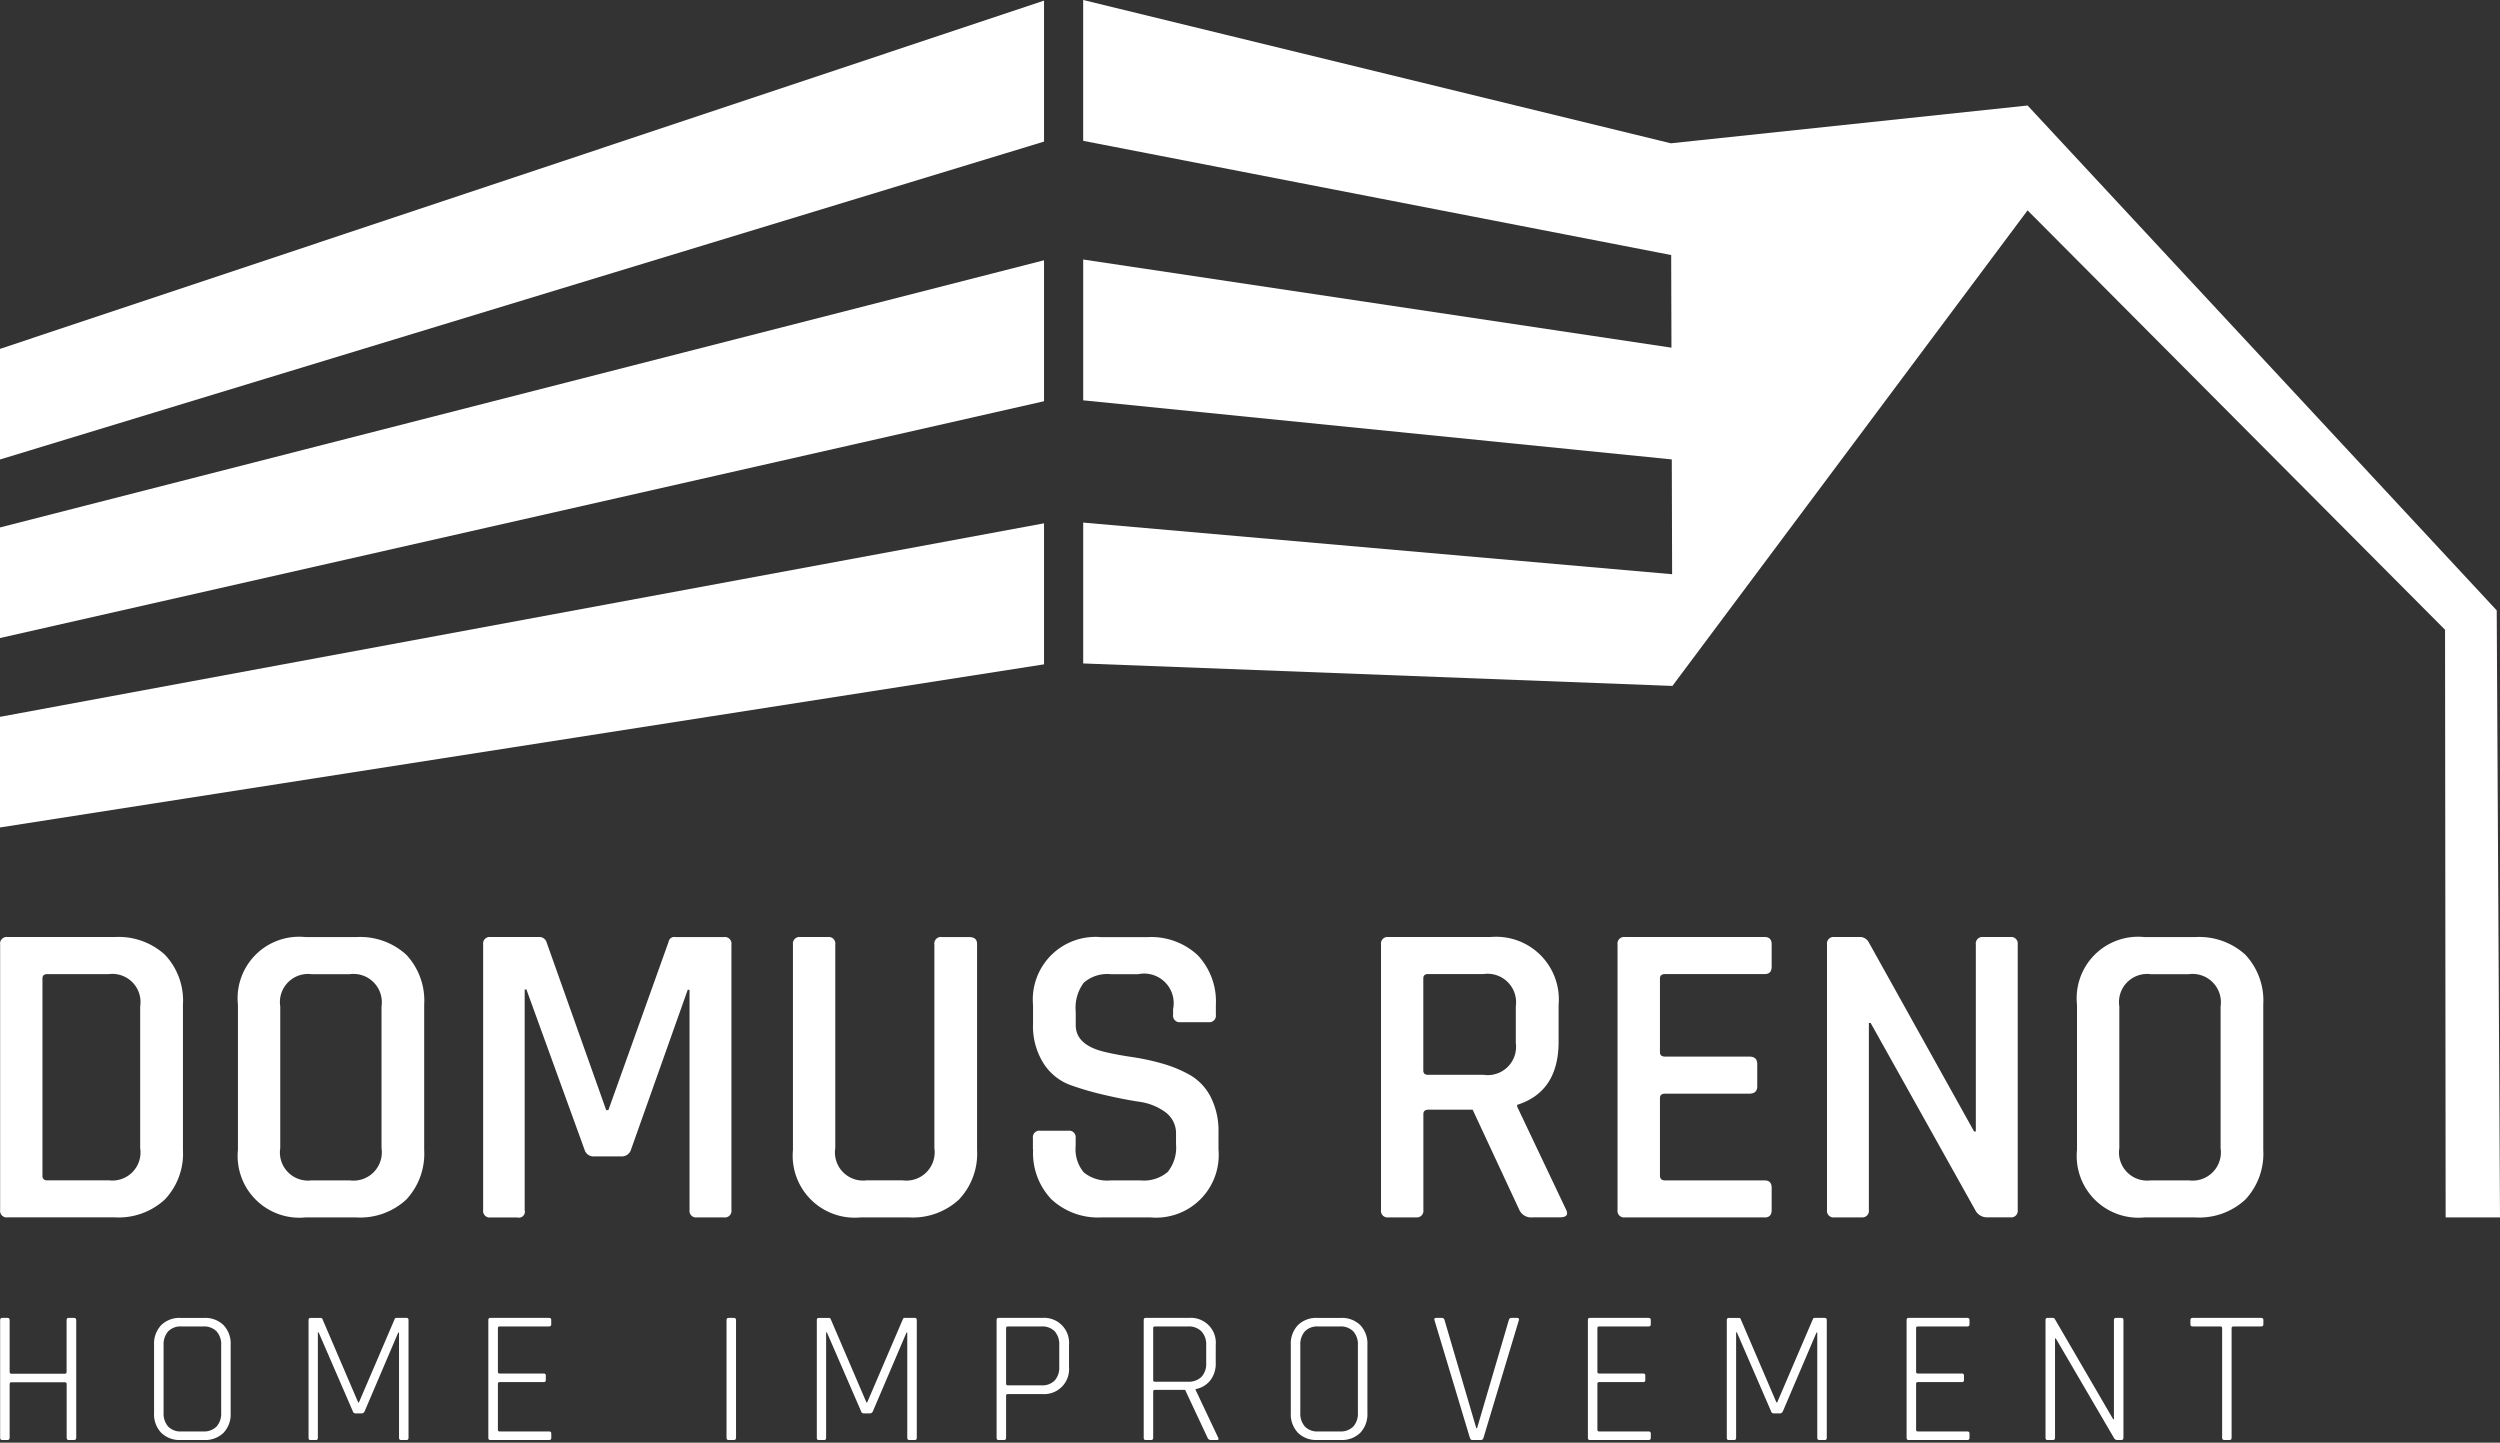
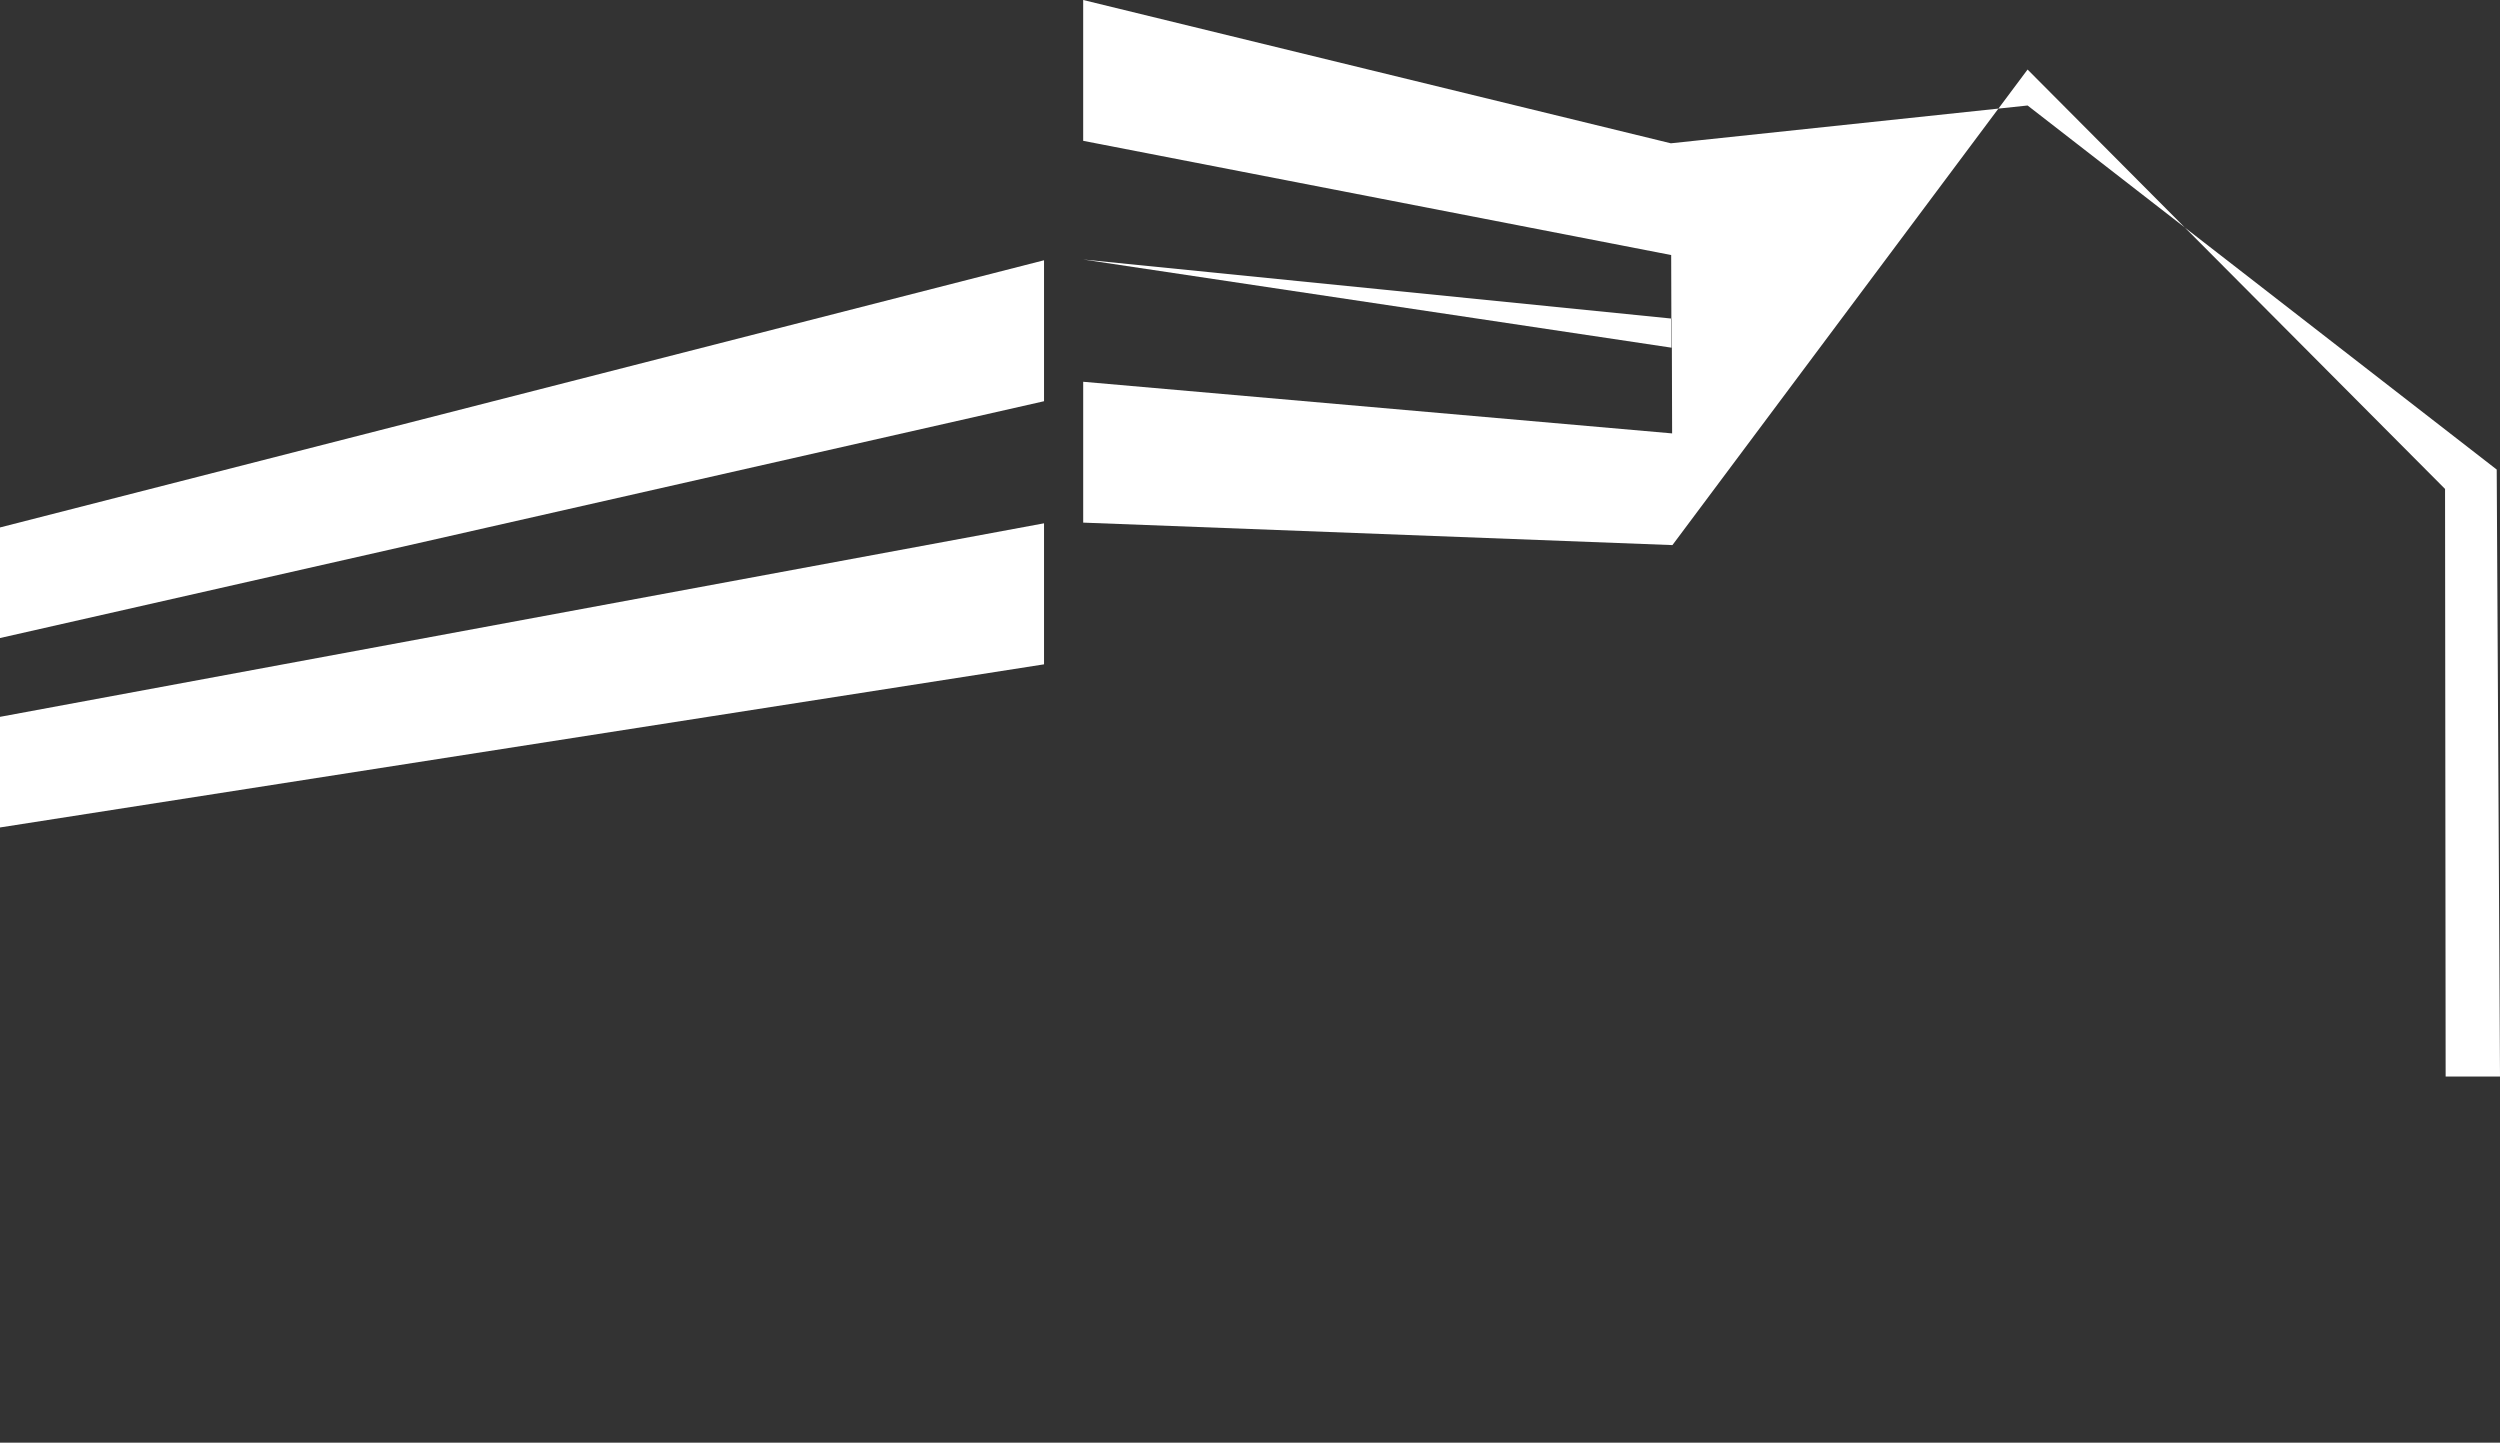
<svg xmlns="http://www.w3.org/2000/svg" id="Group_17" data-name="Group 17" width="164.622" height="95" viewBox="0 0 164.622 95">
  <rect x="0" y="0" width="164.622" height="95" fill="#333333" stroke="none" />
  <defs>
    <clipPath id="clip-path">
-       <rect id="Rectangle_1" data-name="Rectangle 1" width="163.752" height="94.472" fill="#fff" />
-     </clipPath>
+       </clipPath>
  </defs>
-   <path id="Path_1" data-name="Path 1" d="M0,23.058v7.284L68.748,9.408V.126Z" transform="translate(0 -0.085)" fill="#fff" />
  <path id="Path_2" data-name="Path 2" d="M0,69.647v7.282L68.748,61.335V52.053Z" transform="translate(0 -34.915)" fill="#fff" />
  <path id="Path_3" data-name="Path 3" d="M0,117.4v7.284l68.748-10.741v-9.287Z" transform="translate(0 -70.197)" fill="#fff" />
-   <path id="Path_4" data-name="Path 4" d="M216.636,0V9.273l38.719,7.521.018,6.1-38.736-5.806v9.273l38.758,3.891.022,7.56-38.78-3.4v9.275l38.8,1.48,23.386-31.315,27.49,27.617.039,38.694h3.58l-.217-39.97L278.824,6.947,255.333,9.436Z" transform="translate(-145.31)" fill="#fff" />
+   <path id="Path_4" data-name="Path 4" d="M216.636,0V9.273l38.719,7.521.018,6.1-38.736-5.806l38.758,3.891.022,7.56-38.78-3.4v9.275l38.8,1.48,23.386-31.315,27.49,27.617.039,38.694h3.58l-.217-39.97L278.824,6.947,255.333,9.436Z" transform="translate(-145.31)" fill="#fff" />
  <g id="Group_2" data-name="Group 2" transform="translate(0 0.528)">
    <g id="Group_1" data-name="Group 1" clip-path="url(#clip-path)">
      <path id="Path_5" data-name="Path 5" d="M.516,271.62H.153q-.125,0-.125-.15v-7.74c0-.1.042-.15.125-.15H.516c.092,0,.138.05.138.15v3.414q0,.112.125.113h3.5q.125,0,.125-.113V263.73c0-.1.042-.15.125-.15H4.9c.092,0,.138.05.138.15v7.74c0,.1-.046.15-.138.15H4.534q-.125,0-.125-.15v-3.539q0-.113-.125-.113H.779q-.125,0-.125.113v3.539c0,.1-.046.15-.138.15" transform="translate(-0.019 -177.326)" fill="#fff" />
      <path id="Path_6" data-name="Path 6" d="M34.108,271.619H32.569a1.721,1.721,0,0,1-1.283-.475,1.769,1.769,0,0,1-.47-1.3v-4.489a1.769,1.769,0,0,1,.47-1.3,1.72,1.72,0,0,1,1.283-.475h1.539a1.721,1.721,0,0,1,1.283.475,1.77,1.77,0,0,1,.469,1.3v4.489a1.77,1.77,0,0,1-.469,1.3,1.723,1.723,0,0,1-1.283.475m-1.489-.563h1.427a1.167,1.167,0,0,0,.882-.319,1.273,1.273,0,0,0,.307-.919V265.38a1.274,1.274,0,0,0-.307-.919,1.167,1.167,0,0,0-.882-.319H32.619a1.135,1.135,0,0,0-.876.325,1.3,1.3,0,0,0-.3.913v4.439a1.3,1.3,0,0,0,.3.913,1.134,1.134,0,0,0,.876.325" transform="translate(-20.671 -177.325)" fill="#fff" />
-       <path id="Path_7" data-name="Path 7" d="M67.5,263.58h.676q.125,0,.125.15v7.74q0,.15-.125.15h-.363q-.138,0-.138-.15v-6.928h-.05l-2.215,5.19a.217.217,0,0,1-.188.137h-.413a.178.178,0,0,1-.175-.137l-2.253-5.2h-.05v6.94q0,.15-.125.15h-.363c-.084,0-.125-.05-.125-.15v-7.74c0-.1.041-.15.125-.15h.676a.107.107,0,0,1,.113.075l2.353,5.489h.05l2.353-5.489a.106.106,0,0,1,.113-.075" transform="translate(-41.4 -177.326)" fill="#fff" />
-       <path id="Path_8" data-name="Path 8" d="M101.671,271.62H97.8q-.125,0-.125-.15v-7.74c0-.1.042-.15.125-.15h3.867q.15,0,.15.137v.288c0,.092-.05.137-.15.137H98.43q-.125,0-.125.113v2.876q0,.112.125.112h2.891a.122.122,0,0,1,.138.138v.288a.122.122,0,0,1-.138.138H98.43c-.083,0-.125.037-.125.112v3.026q0,.113.125.113h3.241c.1,0,.15.046.15.138v.287q0,.138-.15.138" transform="translate(-65.519 -177.326)" fill="#fff" />
      <path id="Path_9" data-name="Path 9" d="M145.932,263.729v7.74c0,.1-.046.15-.138.15h-.363q-.125,0-.125-.15v-7.74q0-.15.125-.15h.363c.092,0,.138.05.138.15" transform="translate(-97.465 -177.325)" fill="#fff" />
      <path id="Path_10" data-name="Path 10" d="M169.144,263.58h.676q.125,0,.125.15v7.74q0,.15-.125.15h-.363q-.138,0-.138-.15v-6.928h-.05l-2.215,5.19a.217.217,0,0,1-.188.137h-.413a.178.178,0,0,1-.175-.137l-2.253-5.2h-.05v6.94q0,.15-.125.15h-.363c-.084,0-.125-.05-.125-.15v-7.74c0-.1.041-.15.125-.15h.676a.107.107,0,0,1,.113.075l2.353,5.489h.05l2.353-5.489a.106.106,0,0,1,.113-.075" transform="translate(-109.576 -177.326)" fill="#fff" />
      <path id="Path_11" data-name="Path 11" d="M199.808,271.619h-.363q-.125,0-.125-.15v-7.74q0-.15.125-.15h2.878a1.642,1.642,0,0,1,1.765,1.776v1.463a1.642,1.642,0,0,1-1.765,1.776h-2.253c-.083,0-.125.033-.125.1v2.776c0,.1-.046.15-.138.15m.263-3.6h2.2a1.147,1.147,0,0,0,.876-.319,1.271,1.271,0,0,0,.3-.906V265.38a1.291,1.291,0,0,0-.3-.919,1.148,1.148,0,0,0-.876-.319h-2.2q-.125,0-.125.113v3.664c0,.067.042.1.125.1" transform="translate(-133.695 -177.325)" fill="#fff" />
      <path id="Path_12" data-name="Path 12" d="M229.229,271.619h-.363c-.084,0-.125-.05-.125-.15v-7.74c0-.1.041-.15.125-.15h2.853a1.641,1.641,0,0,1,1.765,1.776v1.188a1.8,1.8,0,0,1-.357,1.15,1.6,1.6,0,0,1-.97.575v.05l1.489,3.151q.075.15-.088.15h-.388a.226.226,0,0,1-.226-.15l-1.477-3.151h-1.977c-.084,0-.125.038-.125.113v3.039c0,.1-.046.15-.138.15m.263-3.839h2.165a1.191,1.191,0,0,0,.889-.319,1.243,1.243,0,0,0,.312-.907V265.38a1.264,1.264,0,0,0-.312-.913,1.176,1.176,0,0,0-.889-.325h-2.165c-.084,0-.125.038-.125.113v3.414c0,.075.041.113.125.113" transform="translate(-153.429 -177.325)" fill="#fff" />
      <path id="Path_13" data-name="Path 13" d="M261.453,271.619h-1.54a1.721,1.721,0,0,1-1.283-.475,1.769,1.769,0,0,1-.469-1.3v-4.489a1.769,1.769,0,0,1,.469-1.3,1.719,1.719,0,0,1,1.283-.475h1.54a1.721,1.721,0,0,1,1.283.475,1.77,1.77,0,0,1,.469,1.3v4.489a1.771,1.771,0,0,1-.469,1.3,1.722,1.722,0,0,1-1.283.475m-1.49-.563h1.427a1.167,1.167,0,0,0,.882-.319,1.273,1.273,0,0,0,.307-.919V265.38a1.273,1.273,0,0,0-.307-.919,1.167,1.167,0,0,0-.882-.319h-1.427a1.133,1.133,0,0,0-.876.325,1.3,1.3,0,0,0-.3.913v4.439a1.294,1.294,0,0,0,.3.913,1.132,1.132,0,0,0,.876.325" transform="translate(-173.163 -177.325)" fill="#fff" />
      <path id="Path_14" data-name="Path 14" d="M289.94,271.62h-.576q-.125,0-.163-.15l-2.328-7.74c-.033-.1,0-.15.113-.15h.388c.084,0,.138.05.163.15l2.09,7.115h.05l2.09-7.115c.025-.1.079-.15.163-.15h.388c.1,0,.138.05.113.15l-2.328,7.74q-.038.15-.163.15" transform="translate(-192.414 -177.326)" fill="#fff" />
      <path id="Path_15" data-name="Path 15" d="M321.565,271.62H317.7q-.125,0-.125-.15v-7.74c0-.1.042-.15.125-.15h3.867q.15,0,.15.137v.288c0,.092-.05.137-.15.137h-3.241c-.084,0-.125.038-.125.113v2.876c0,.075.041.112.125.112h2.891a.122.122,0,0,1,.137.138v.288a.121.121,0,0,1-.137.138h-2.891c-.084,0-.125.037-.125.112v3.026c0,.075.041.113.125.113h3.241c.1,0,.15.046.15.138v.287q0,.138-.15.138" transform="translate(-213.014 -177.326)" fill="#fff" />
      <path id="Path_16" data-name="Path 16" d="M351.142,263.58h.676c.083,0,.125.05.125.15v7.74c0,.1-.042.15-.125.15h-.363q-.138,0-.138-.15v-6.928h-.05l-2.215,5.19a.217.217,0,0,1-.188.137h-.413a.179.179,0,0,1-.175-.137l-2.253-5.2h-.05v6.94q0,.15-.125.15h-.363c-.084,0-.125-.05-.125-.15v-7.74c0-.1.041-.15.125-.15h.676a.107.107,0,0,1,.113.075l2.353,5.489h.05l2.353-5.489a.106.106,0,0,1,.113-.075" transform="translate(-231.652 -177.326)" fill="#fff" />
      <path id="Path_17" data-name="Path 17" d="M385.31,271.62h-3.867q-.125,0-.125-.15v-7.74c0-.1.042-.15.125-.15h3.867q.15,0,.15.137v.288c0,.092-.05.137-.15.137h-3.241c-.084,0-.125.038-.125.113v2.876c0,.075.042.112.125.112h2.891a.122.122,0,0,1,.137.138v.288a.122.122,0,0,1-.137.138h-2.891c-.084,0-.125.037-.125.112v3.026c0,.075.042.113.125.113h3.241c.1,0,.15.046.15.138v.287q0,.138-.15.138" transform="translate(-255.771 -177.326)" fill="#fff" />
      <path id="Path_18" data-name="Path 18" d="M409.592,271.62h-.363c-.084,0-.125-.05-.125-.15v-7.74c0-.1.041-.15.125-.15h.338a.151.151,0,0,1,.15.075l3.842,6.6h.05V263.73c0-.1.046-.15.138-.15h.35c.092,0,.138.05.138.15v7.74q0,.15-.138.15h-.288a.244.244,0,0,1-.2-.138l-3.829-6.552h-.05v6.54q0,.15-.138.15" transform="translate(-274.409 -177.326)" fill="#fff" />
      <path id="Path_19" data-name="Path 19" d="M440.66,271.62H440.3q-.138,0-.138-.15v-7.215q0-.113-.125-.113h-1.814c-.1,0-.15-.045-.15-.137v-.288c0-.092.05-.137.15-.137h4.505q.15,0,.15.137v.288c0,.092-.05.137-.15.137H440.91q-.125,0-.125.113v7.215q0,.15-.125.15" transform="translate(-293.837 -177.326)" fill="#fff" />
      <path id="Path_20" data-name="Path 20" d="M.028,205.387V187.9a.431.431,0,0,1,.488-.488H7.584a4.512,4.512,0,0,1,3.29,1.163,4.381,4.381,0,0,1,1.192,3.287v9.56a4.392,4.392,0,0,1-1.192,3.273,4.48,4.48,0,0,1-3.29,1.177H.516a.431.431,0,0,1-.488-.488m3.1-1.952H7.182a1.853,1.853,0,0,0,2.068-2.124v-9.329a1.853,1.853,0,0,0-2.068-2.124H3.131q-.317,0-.316.287v12.976a.279.279,0,0,0,.316.315" transform="translate(-0.019 -126.238)" fill="#fff" />
      <path id="Path_21" data-name="Path 21" d="M55.373,205.875H52.04a4.066,4.066,0,0,1-4.453-4.45v-9.56a4.049,4.049,0,0,1,4.453-4.449h3.333a4.5,4.5,0,0,1,3.3,1.163,4.412,4.412,0,0,1,1.178,3.287v9.56a4.422,4.422,0,0,1-1.178,3.273,4.47,4.47,0,0,1-3.3,1.177m-2.931-2.44h2.5a1.866,1.866,0,0,0,2.1-2.124v-9.329a1.866,1.866,0,0,0-2.1-2.124h-2.5a1.853,1.853,0,0,0-2.069,2.124v9.329a1.853,1.853,0,0,0,2.069,2.124" transform="translate(-31.919 -126.238)" fill="#fff" />
      <path id="Path_22" data-name="Path 22" d="M109.271,187.416h3.218a.432.432,0,0,1,.489.488v17.483a.432.432,0,0,1-.489.488h-1.781a.431.431,0,0,1-.489-.488v-14.5H110.1L106.369,201.4a.633.633,0,0,1-.632.459H103.9a.614.614,0,0,1-.6-.459l-3.822-10.536h-.115v14.526a.395.395,0,0,1-.488.488H97.117a.431.431,0,0,1-.488-.488V187.9a.431.431,0,0,1,.488-.488h3.218a.479.479,0,0,1,.46.316l3.936,11.081h.144l3.965-11.081a.377.377,0,0,1,.431-.316" transform="translate(-64.814 -126.238)" fill="#fff" />
      <path id="Path_23" data-name="Path 23" d="M168.383,187.416h1.811q.517,0,.517.459v13.55a4.391,4.391,0,0,1-1.193,3.273,4.478,4.478,0,0,1-3.289,1.177h-3.189a4.083,4.083,0,0,1-4.453-4.449V187.9a.431.431,0,0,1,.488-.488h1.811a.431.431,0,0,1,.488.488V201.31a1.853,1.853,0,0,0,2.069,2.124H165.8a1.866,1.866,0,0,0,2.1-2.124V187.9a.431.431,0,0,1,.488-.488" transform="translate(-106.372 -126.238)" fill="#fff" />
      <path id="Path_24" data-name="Path 24" d="M206.581,201.4v-.746a.431.431,0,0,1,.488-.488h1.839a.432.432,0,0,1,.488.488v.517a2.385,2.385,0,0,0,.532,1.737,2.435,2.435,0,0,0,1.767.531h1.982a2.408,2.408,0,0,0,1.782-.56,2.547,2.547,0,0,0,.546-1.823v-.66a1.72,1.72,0,0,0-.7-1.45,3.784,3.784,0,0,0-1.738-.689q-1.035-.158-2.27-.445a20.026,20.026,0,0,1-2.27-.66,3.55,3.55,0,0,1-1.738-1.407,4.588,4.588,0,0,1-.7-2.641v-1.206a4.126,4.126,0,0,1,4.482-4.478h3.046a4.491,4.491,0,0,1,3.319,1.192,4.442,4.442,0,0,1,1.192,3.287v.632a.431.431,0,0,1-.488.488h-1.839a.431.431,0,0,1-.489-.488v-.373a1.948,1.948,0,0,0-2.3-2.3H211.7a2.355,2.355,0,0,0-1.767.56,2.739,2.739,0,0,0-.532,1.909v.89q0,1.292,1.868,1.751.833.2,1.825.344a15.406,15.406,0,0,1,2,.43,8.341,8.341,0,0,1,1.839.761,3.509,3.509,0,0,1,1.351,1.435,4.884,4.884,0,0,1,.517,2.339v1.12a4.126,4.126,0,0,1-4.482,4.478h-3.218a4.5,4.5,0,0,1-3.3-1.191,4.41,4.41,0,0,1-1.206-3.287" transform="translate(-138.565 -126.238)" fill="#fff" />
      <path id="Path_25" data-name="Path 25" d="M278.515,205.874H276.7a.431.431,0,0,1-.489-.488V187.9a.431.431,0,0,1,.489-.488h6.723a4.126,4.126,0,0,1,4.482,4.478v2.411q0,3.3-2.729,4.162v.115l3.189,6.717q.316.574-.374.574h-1.781a.855.855,0,0,1-.891-.488l-3.074-6.6h-2.9q-.345,0-.345.287v6.316a.431.431,0,0,1-.488.488m.8-9.387h3.649a1.866,1.866,0,0,0,2.126-2.1v-2.411a1.878,1.878,0,0,0-2.126-2.124h-3.649q-.316,0-.316.287V196.2q0,.287.316.287" transform="translate(-185.273 -126.238)" fill="#fff" />
      <path id="Path_26" data-name="Path 26" d="M333.2,205.875H324a.431.431,0,0,1-.489-.488V187.9a.431.431,0,0,1,.489-.487H333.2q.459,0,.46.487v1.464c0,.326-.154.488-.46.488h-6.551q-.345,0-.345.287V195q0,.287.345.287h5.545q.517,0,.517.488v1.464q0,.488-.517.488h-5.545c-.23,0-.345.1-.345.287v5.11q0,.316.345.315H333.2q.459,0,.46.489v1.464c0,.326-.154.488-.46.488" transform="translate(-216.998 -126.239)" fill="#fff" />
      <path id="Path_27" data-name="Path 27" d="M367.67,205.875h-1.781a.431.431,0,0,1-.489-.488V187.9a.431.431,0,0,1,.489-.487H367.5a.656.656,0,0,1,.632.316l6.953,12.487h.115V187.9a.431.431,0,0,1,.488-.487h1.782a.431.431,0,0,1,.488.487v17.483a.431.431,0,0,1-.488.488h-1.551a.857.857,0,0,1-.747-.459l-6.9-12.344h-.115v12.316a.431.431,0,0,1-.489.488" transform="translate(-245.094 -126.239)" fill="#fff" />
      <path id="Path_28" data-name="Path 28" d="M423.188,205.875h-3.333a4.066,4.066,0,0,1-4.454-4.45v-9.56a4.049,4.049,0,0,1,4.454-4.449h3.333a4.5,4.5,0,0,1,3.3,1.163,4.412,4.412,0,0,1,1.178,3.287v9.56a4.422,4.422,0,0,1-1.178,3.273,4.47,4.47,0,0,1-3.3,1.177m-2.931-2.44h2.5a1.866,1.866,0,0,0,2.1-2.124v-9.329a1.866,1.866,0,0,0-2.1-2.124h-2.5a1.853,1.853,0,0,0-2.069,2.124v9.329a1.853,1.853,0,0,0,2.069,2.124" transform="translate(-278.633 -126.238)" fill="#fff" />
    </g>
  </g>
</svg>